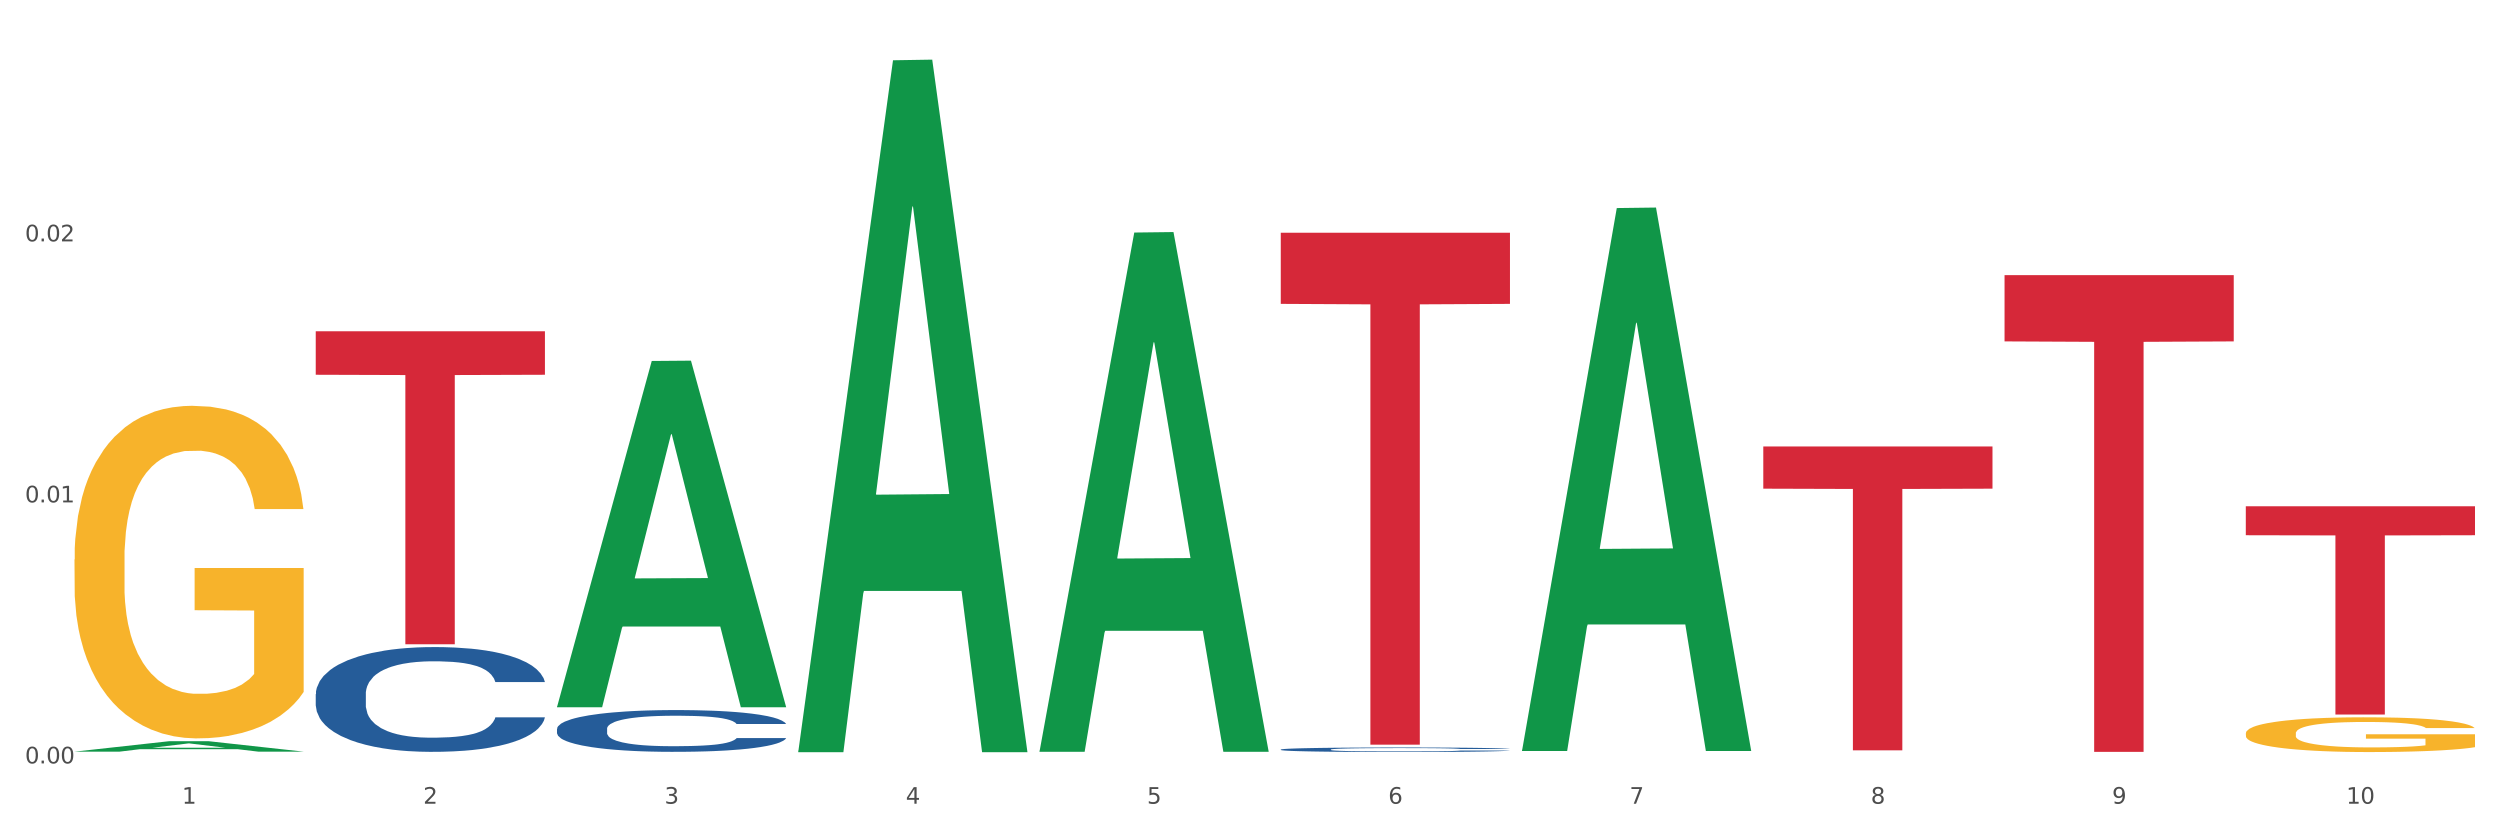
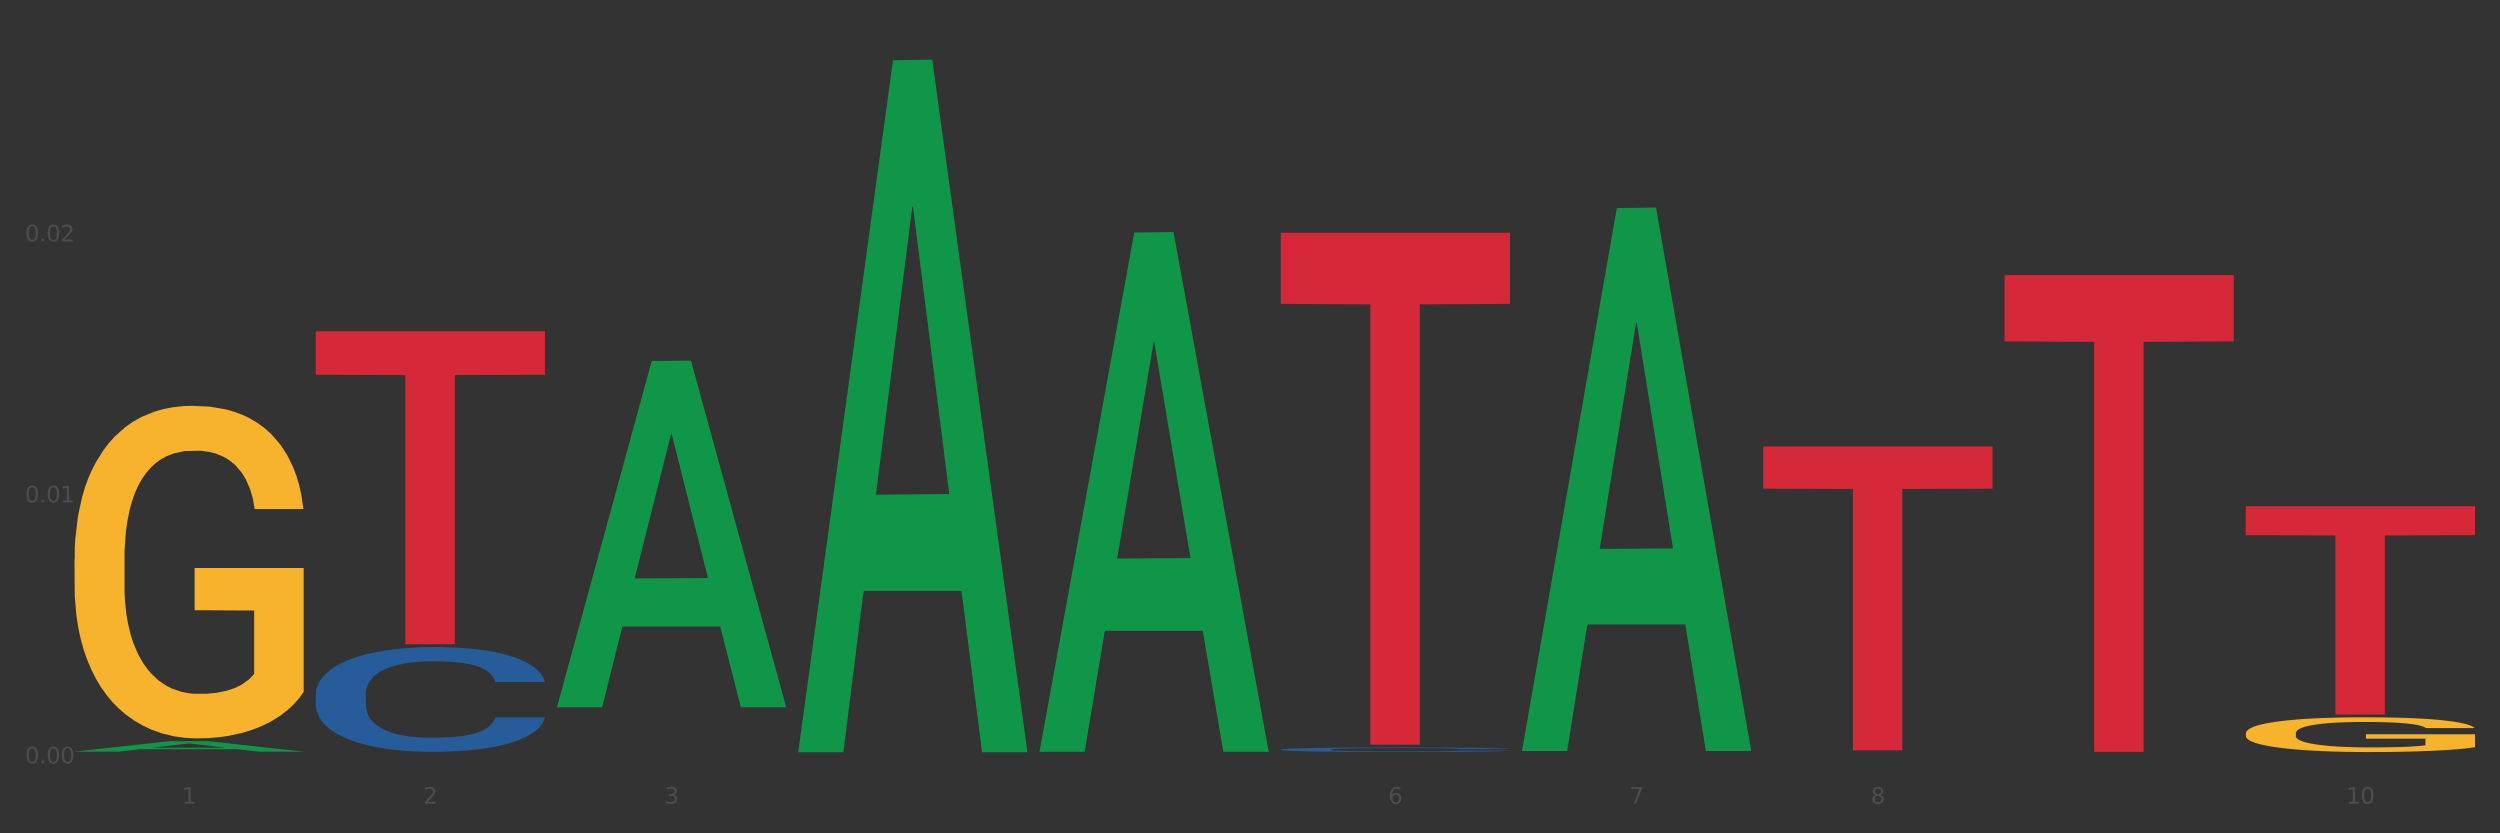
<svg xmlns="http://www.w3.org/2000/svg" xmlns:xlink="http://www.w3.org/1999/xlink" width="1080pt" height="360pt" viewBox="0 0 1080 360" version="1.1">
  <rect x="0" y="0" width="1080" height="360" fill="#333333" stroke="none" />
  <defs>
    <style type="text/css">*{stroke-linejoin: round; stroke-linecap: butt}</style>
  </defs>
  <g id="figure_1">
    <g id="patch_1">
-       <path d="M 0 360  L 1080 360  L 1080 0  L 0 0  z " style="fill: #ffffff; stroke: #ffffff; stroke-linejoin: miter" />
-     </g>
+       </g>
    <g id="axes_1">
      <g id="matplotlib.axis_1">
        <g id="xtick_1">
          <g id="text_1">
            <g style="fill: #4d4d4d" transform="translate(78.627 347.204) scale(0.096 -0.096)">
              <defs>
                <path id="DejaVuSans-31" d="M 794 531  L 1825 531  L 1825 4091  L 703 3866  L 703 4441  L 1819 4666  L 2450 4666  L 2450 531  L 3481 531  L 3481 0  L 794 0  L 794 531  z " transform="scale(0.016)" />
              </defs>
              <use xlink:href="#DejaVuSans-31" />
            </g>
          </g>
        </g>
        <g id="xtick_2">
          <g id="text_2">
            <g style="fill: #4d4d4d" transform="translate(182.851 347.204) scale(0.096 -0.096)">
              <defs>
                <path id="DejaVuSans-32" d="M 1228 531  L 3431 531  L 3431 0  L 469 0  L 469 531  Q 828 903 1448 1529  Q 2069 2156 2228 2338  Q 2531 2678 2651 2914  Q 2772 3150 2772 3378  Q 2772 3750 2511 3984  Q 2250 4219 1831 4219  Q 1534 4219 1204 4116  Q 875 4013 500 3803  L 500 4441  Q 881 4594 1212 4672  Q 1544 4750 1819 4750  Q 2544 4750 2975 4387  Q 3406 4025 3406 3419  Q 3406 3131 3298 2873  Q 3191 2616 2906 2266  Q 2828 2175 2409 1742  Q 1991 1309 1228 531  z " transform="scale(0.016)" />
              </defs>
              <use xlink:href="#DejaVuSans-32" />
            </g>
          </g>
        </g>
        <g id="xtick_3">
          <g id="text_3">
            <g style="fill: #4d4d4d" transform="translate(287.074 347.204) scale(0.096 -0.096)">
              <defs>
                <path id="DejaVuSans-33" d="M 2597 2516  Q 3050 2419 3304 2112  Q 3559 1806 3559 1356  Q 3559 666 3084 287  Q 2609 -91 1734 -91  Q 1441 -91 1130 -33  Q 819 25 488 141  L 488 750  Q 750 597 1062 519  Q 1375 441 1716 441  Q 2309 441 2620 675  Q 2931 909 2931 1356  Q 2931 1769 2642 2001  Q 2353 2234 1838 2234  L 1294 2234  L 1294 2753  L 1863 2753  Q 2328 2753 2575 2939  Q 2822 3125 2822 3475  Q 2822 3834 2567 4026  Q 2313 4219 1838 4219  Q 1578 4219 1281 4162  Q 984 4106 628 3988  L 628 4550  Q 988 4650 1302 4700  Q 1616 4750 1894 4750  Q 2613 4750 3031 4423  Q 3450 4097 3450 3541  Q 3450 3153 3228 2886  Q 3006 2619 2597 2516  z " transform="scale(0.016)" />
              </defs>
              <use xlink:href="#DejaVuSans-33" />
            </g>
          </g>
        </g>
        <g id="xtick_4">
          <g id="text_4">
            <g style="fill: #4d4d4d" transform="translate(391.298 347.204) scale(0.096 -0.096)">
              <defs>
-                 <path id="DejaVuSans-34" d="M 2419 4116  L 825 1625  L 2419 1625  L 2419 4116  z M 2253 4666  L 3047 4666  L 3047 1625  L 3713 1625  L 3713 1100  L 3047 1100  L 3047 0  L 2419 0  L 2419 1100  L 313 1100  L 313 1709  L 2253 4666  z " transform="scale(0.016)" />
-               </defs>
+                 </defs>
              <use xlink:href="#DejaVuSans-34" />
            </g>
          </g>
        </g>
        <g id="xtick_5">
          <g id="text_5">
            <g style="fill: #4d4d4d" transform="translate(495.522 347.204) scale(0.096 -0.096)">
              <defs>
-                 <path id="DejaVuSans-35" d="M 691 4666  L 3169 4666  L 3169 4134  L 1269 4134  L 1269 2991  Q 1406 3038 1543 3061  Q 1681 3084 1819 3084  Q 2600 3084 3056 2656  Q 3513 2228 3513 1497  Q 3513 744 3044 326  Q 2575 -91 1722 -91  Q 1428 -91 1123 -41  Q 819 9 494 109  L 494 744  Q 775 591 1075 516  Q 1375 441 1709 441  Q 2250 441 2565 725  Q 2881 1009 2881 1497  Q 2881 1984 2565 2268  Q 2250 2553 1709 2553  Q 1456 2553 1204 2497  Q 953 2441 691 2322  L 691 4666  z " transform="scale(0.016)" />
-               </defs>
+                 </defs>
              <use xlink:href="#DejaVuSans-35" />
            </g>
          </g>
        </g>
        <g id="xtick_6">
          <g id="text_6">
            <g style="fill: #4d4d4d" transform="translate(599.745 347.204) scale(0.096 -0.096)">
              <defs>
                <path id="DejaVuSans-36" d="M 2113 2584  Q 1688 2584 1439 2293  Q 1191 2003 1191 1497  Q 1191 994 1439 701  Q 1688 409 2113 409  Q 2538 409 2786 701  Q 3034 994 3034 1497  Q 3034 2003 2786 2293  Q 2538 2584 2113 2584  z M 3366 4563  L 3366 3988  Q 3128 4100 2886 4159  Q 2644 4219 2406 4219  Q 1781 4219 1451 3797  Q 1122 3375 1075 2522  Q 1259 2794 1537 2939  Q 1816 3084 2150 3084  Q 2853 3084 3261 2657  Q 3669 2231 3669 1497  Q 3669 778 3244 343  Q 2819 -91 2113 -91  Q 1303 -91 875 529  Q 447 1150 447 2328  Q 447 3434 972 4092  Q 1497 4750 2381 4750  Q 2619 4750 2861 4703  Q 3103 4656 3366 4563  z " transform="scale(0.016)" />
              </defs>
              <use xlink:href="#DejaVuSans-36" />
            </g>
          </g>
        </g>
        <g id="xtick_7">
          <g id="text_7">
            <g style="fill: #4d4d4d" transform="translate(703.969 347.204) scale(0.096 -0.096)">
              <defs>
                <path id="DejaVuSans-37" d="M 525 4666  L 3525 4666  L 3525 4397  L 1831 0  L 1172 0  L 2766 4134  L 525 4134  L 525 4666  z " transform="scale(0.016)" />
              </defs>
              <use xlink:href="#DejaVuSans-37" />
            </g>
          </g>
        </g>
        <g id="xtick_8">
          <g id="text_8">
            <g style="fill: #4d4d4d" transform="translate(808.193 347.204) scale(0.096 -0.096)">
              <defs>
                <path id="DejaVuSans-38" d="M 2034 2216  Q 1584 2216 1326 1975  Q 1069 1734 1069 1313  Q 1069 891 1326 650  Q 1584 409 2034 409  Q 2484 409 2743 651  Q 3003 894 3003 1313  Q 3003 1734 2745 1975  Q 2488 2216 2034 2216  z M 1403 2484  Q 997 2584 770 2862  Q 544 3141 544 3541  Q 544 4100 942 4425  Q 1341 4750 2034 4750  Q 2731 4750 3128 4425  Q 3525 4100 3525 3541  Q 3525 3141 3298 2862  Q 3072 2584 2669 2484  Q 3125 2378 3379 2068  Q 3634 1759 3634 1313  Q 3634 634 3220 271  Q 2806 -91 2034 -91  Q 1263 -91 848 271  Q 434 634 434 1313  Q 434 1759 690 2068  Q 947 2378 1403 2484  z M 1172 3481  Q 1172 3119 1398 2916  Q 1625 2713 2034 2713  Q 2441 2713 2670 2916  Q 2900 3119 2900 3481  Q 2900 3844 2670 4047  Q 2441 4250 2034 4250  Q 1625 4250 1398 4047  Q 1172 3844 1172 3481  z " transform="scale(0.016)" />
              </defs>
              <use xlink:href="#DejaVuSans-38" />
            </g>
          </g>
        </g>
        <g id="xtick_9">
          <g id="text_9">
            <g style="fill: #4d4d4d" transform="translate(912.416 347.204) scale(0.096 -0.096)">
              <defs>
-                 <path id="DejaVuSans-39" d="M 703 97  L 703 672  Q 941 559 1184 500  Q 1428 441 1663 441  Q 2288 441 2617 861  Q 2947 1281 2994 2138  Q 2813 1869 2534 1725  Q 2256 1581 1919 1581  Q 1219 1581 811 2004  Q 403 2428 403 3163  Q 403 3881 828 4315  Q 1253 4750 1959 4750  Q 2769 4750 3195 4129  Q 3622 3509 3622 2328  Q 3622 1225 3098 567  Q 2575 -91 1691 -91  Q 1453 -91 1209 -44  Q 966 3 703 97  z M 1959 2075  Q 2384 2075 2632 2365  Q 2881 2656 2881 3163  Q 2881 3666 2632 3958  Q 2384 4250 1959 4250  Q 1534 4250 1286 3958  Q 1038 3666 1038 3163  Q 1038 2656 1286 2365  Q 1534 2075 1959 2075  z " transform="scale(0.016)" />
-               </defs>
+                 </defs>
              <use xlink:href="#DejaVuSans-39" />
            </g>
          </g>
        </g>
        <g id="xtick_10">
          <g id="text_10">
            <g style="fill: #4d4d4d" transform="translate(1013.586 347.204) scale(0.096 -0.096)">
              <defs>
                <path id="DejaVuSans-30" d="M 2034 4250  Q 1547 4250 1301 3770  Q 1056 3291 1056 2328  Q 1056 1369 1301 889  Q 1547 409 2034 409  Q 2525 409 2770 889  Q 3016 1369 3016 2328  Q 3016 3291 2770 3770  Q 2525 4250 2034 4250  z M 2034 4750  Q 2819 4750 3233 4129  Q 3647 3509 3647 2328  Q 3647 1150 3233 529  Q 2819 -91 2034 -91  Q 1250 -91 836 529  Q 422 1150 422 2328  Q 422 3509 836 4129  Q 1250 4750 2034 4750  z " transform="scale(0.016)" />
              </defs>
              <use xlink:href="#DejaVuSans-31" />
              <use xlink:href="#DejaVuSans-30" transform="translate(63.623 0)" />
            </g>
          </g>
        </g>
        <g id="xtick_11" />
        <g id="xtick_12" />
        <g id="xtick_13" />
        <g id="xtick_14" />
        <g id="xtick_15" />
        <g id="xtick_16" />
        <g id="xtick_17" />
        <g id="xtick_18" />
        <g id="xtick_19" />
      </g>
      <g id="matplotlib.axis_2">
        <g id="ytick_1">
          <g id="text_11">
            <g style="fill: #4d4d4d" transform="translate(10.8 329.798) scale(0.096 -0.096)">
              <defs>
                <path id="DejaVuSans-2e" d="M 684 794  L 1344 794  L 1344 0  L 684 0  L 684 794  z " transform="scale(0.016)" />
              </defs>
              <use xlink:href="#DejaVuSans-30" />
              <use xlink:href="#DejaVuSans-2e" transform="translate(63.623 0)" />
              <use xlink:href="#DejaVuSans-30" transform="translate(95.41 0)" />
              <use xlink:href="#DejaVuSans-30" transform="translate(159.033 0)" />
            </g>
          </g>
        </g>
        <g id="ytick_2">
          <g id="text_12">
            <g style="fill: #4d4d4d" transform="translate(10.8 217.035) scale(0.096 -0.096)">
              <use xlink:href="#DejaVuSans-30" />
              <use xlink:href="#DejaVuSans-2e" transform="translate(63.623 0)" />
              <use xlink:href="#DejaVuSans-30" transform="translate(95.41 0)" />
              <use xlink:href="#DejaVuSans-31" transform="translate(159.033 0)" />
            </g>
          </g>
        </g>
        <g id="ytick_3">
          <g id="text_13">
            <g style="fill: #4d4d4d" transform="translate(10.8 104.271) scale(0.096 -0.096)">
              <use xlink:href="#DejaVuSans-30" />
              <use xlink:href="#DejaVuSans-2e" transform="translate(63.623 0)" />
              <use xlink:href="#DejaVuSans-30" transform="translate(95.41 0)" />
              <use xlink:href="#DejaVuSans-32" transform="translate(159.033 0)" />
            </g>
          </g>
        </g>
        <g id="ytick_4" />
        <g id="ytick_5" />
        <g id="ytick_6" />
      </g>
      <g id="PolyCollection_1">
        <path d="M 32.175 324.702  L 32.277 324.698  L 73.107 320.196  L 90.051 320.191  L 131.187 324.711  L 111.589 324.711  L 102.709 323.659  L 60.552 323.659  L 60.246 323.675  L 51.671 324.711  L 32.175 324.711  L 32.175 324.702  L 65.86 323.03  L 97.401 323.026  L 81.783 321.155  L 81.579 321.146  L 81.375 321.159  L 65.758 323.026  L 65.86 323.03  L 32.175 324.702  z " clip-path="url(#pefb71dea38)" style="fill: #109648" />
        <path d="M 32.175 241.7  L 32.292 241.569  L 32.292 236.845  L 32.526 232.777  L 33.695 222.935  L 35.448 214.799  L 36.734 210.469  L 38.02 206.926  L 39.54 203.383  L 41.41 199.709  L 44.8 194.328  L 46.904 191.573  L 49.476 188.686  L 54.152 184.487  L 57.542 182.125  L 61.049 180.156  L 66.777 177.794  L 70.517 176.745  L 74.492 175.957  L 79.285 175.432  L 82.909 175.301  L 90.858 175.695  L 97.638 176.876  L 100.911 177.794  L 105.119 179.369  L 107.34 180.419  L 110.964 182.518  L 114.705 185.274  L 117.277 187.636  L 121.134 192.098  L 124.057 196.559  L 126.745 202.071  L 128.148 205.876  L 129.2 209.419  L 130.135 213.487  L 131.071 219.917  L 110.029 219.917  L 109.211 215.324  L 107.925 210.994  L 106.054 206.795  L 104.418 204.17  L 101.612 200.89  L 99.041 198.79  L 96.352 197.215  L 93.079 195.903  L 90.507 195.247  L 86.883 194.722  L 79.752 194.853  L 74.96 195.903  L 71.686 197.215  L 69.582 198.396  L 67.712 199.709  L 65.608 201.546  L 63.153 204.301  L 61.399 206.795  L 59.646 209.944  L 58.243 213.093  L 56.957 216.768  L 55.905 220.704  L 55.087 224.772  L 54.386 229.759  L 53.801 238.026  L 53.801 256.003  L 54.035 260.071  L 54.619 265.451  L 55.321 269.519  L 56.49 274.374  L 57.542 277.655  L 59.529 282.379  L 61.75 286.315  L 63.504 288.809  L 65.257 290.908  L 68.296 293.795  L 71.686 296.157  L 74.609 297.601  L 78.583 298.913  L 81.272 299.438  L 83.61 299.7  L 89.338 299.7  L 93.429 299.306  L 97.988 298.388  L 101.495 297.207  L 104.418 295.763  L 107.691 293.401  L 109.795 291.171  L 109.795 263.745  L 84.078 263.614  L 84.078 245.374  L 131.187 245.374  L 131.187 298.913  L 129.2 301.668  L 126.979 304.162  L 124.641 306.392  L 121.134 309.148  L 116.926 311.773  L 113.185 313.61  L 109.211 315.184  L 104.535 316.628  L 98.456 317.94  L 94.715 318.465  L 90.039 318.859  L 84.545 318.99  L 79.752 318.727  L 75.076 318.071  L 70.167 316.89  L 65.374 315.184  L 61.75 313.478  L 58.126 311.379  L 54.269 308.623  L 51.229 305.999  L 48.891 303.637  L 46.32 300.619  L 43.514 296.682  L 41.41 293.139  L 39.54 289.465  L 37.552 284.741  L 36.15 280.673  L 34.747 275.555  L 33.928 271.75  L 32.993 265.845  L 32.292 257.578  L 32.175 241.7  z " clip-path="url(#pefb71dea38)" style="fill: #f7b32b" />
        <path d="M 553.293 323.793  L 553.41 323.791  L 553.41 323.741  L 553.761 323.673  L 555.049 323.547  L 556.687 323.452  L 559.496 323.341  L 561.017 323.294  L 563.007 323.242  L 567.103 323.158  L 571.785 323.086  L 575.062 323.047  L 577.52 323.022  L 583.02 322.977  L 586.18 322.957  L 589.457 322.941  L 592.266 322.93  L 596.948 322.918  L 600.693 322.912  L 605.023 322.91  L 608.651 322.912  L 613.45 322.919  L 620.472 322.941  L 623.164 322.953  L 626.792 322.975  L 630.537 323.004  L 633.58 323.032  L 637.091 323.074  L 640.719 323.127  L 644.23 323.196  L 646.688 323.258  L 648.677 323.325  L 650.433 323.406  L 651.72 323.494  L 652.306 323.567  L 630.888 323.567  L 630.303 323.501  L 629.132 323.429  L 627.962 323.38  L 626.675 323.341  L 624.685 323.296  L 622.929 323.267  L 620.004 323.233  L 617.312 323.212  L 615.088 323.199  L 612.396 323.188  L 606.661 323.178  L 602.565 323.178  L 599.99 323.181  L 596.83 323.19  L 594.139 323.203  L 590.979 323.224  L 588.521 323.248  L 586.063 323.278  L 584.659 323.3  L 582.552 323.339  L 581.148 323.372  L 579.275 323.427  L 578.222 323.467  L 576.349 323.569  L 575.53 323.644  L 575.179 323.696  L 574.945 323.754  L 574.945 324.034  L 575.647 324.159  L 576.232 324.213  L 577.168 324.274  L 578.924 324.353  L 581.499 324.43  L 584.191 324.486  L 586.414 324.52  L 588.521 324.545  L 590.628 324.565  L 593.202 324.583  L 595.309 324.594  L 598.469 324.604  L 602.214 324.61  L 605.14 324.61  L 611.109 324.601  L 613.801 324.592  L 616.375 324.579  L 619.184 324.559  L 621.408 324.538  L 622.695 324.522  L 624.802 324.488  L 626.441 324.452  L 627.845 324.411  L 628.781 324.375  L 629.835 324.321  L 630.654 324.26  L 630.888 324.227  L 652.306 324.227  L 651.837 324.292  L 651.018 324.355  L 649.38 324.439  L 648.092 324.488  L 646.103 324.547  L 643.996 324.597  L 641.07 324.653  L 638.378 324.694  L 635.569 324.73  L 632.526 324.762  L 627.026 324.807  L 625.036 324.82  L 620.823 324.841  L 617.546 324.854  L 612.747 324.866  L 607.832 324.874  L 602.682 324.875  L 598.118 324.872  L 593.085 324.861  L 589.925 324.85  L 586.414 324.834  L 582.318 324.809  L 578.456 324.778  L 574.828 324.743  L 571.434 324.701  L 568.274 324.655  L 564.177 324.577  L 561.135 324.502  L 558.911 324.432  L 557.389 324.373  L 555.868 324.297  L 555.049 324.245  L 553.761 324.12  L 553.293 324.003  L 553.293 323.793  z " clip-path="url(#pefb71dea38)" style="fill: #255c99" />
        <path d="M 970.188 316.811  L 970.304 316.797  L 970.304 316.304  L 970.538 315.879  L 971.707 314.85  L 973.461 314  L 974.747 313.548  L 976.032 313.178  L 977.552 312.807  L 979.422 312.423  L 982.813 311.861  L 984.917 311.573  L 987.488 311.272  L 992.164 310.833  L 995.554 310.586  L 999.061 310.381  L 1004.789 310.134  L 1008.53 310.024  L 1012.505 309.942  L 1017.297 309.887  L 1020.921 309.873  L 1028.87 309.914  L 1035.65 310.038  L 1038.923 310.134  L 1043.132 310.298  L 1045.353 310.408  L 1048.977 310.627  L 1052.717 310.915  L 1055.289 311.162  L 1059.147 311.628  L 1062.069 312.094  L 1064.758 312.67  L 1066.161 313.068  L 1067.213 313.438  L 1068.148 313.863  L 1069.083 314.535  L 1048.041 314.535  L 1047.223 314.055  L 1045.937 313.603  L 1044.067 313.164  L 1042.43 312.89  L 1039.625 312.547  L 1037.053 312.327  L 1034.364 312.163  L 1031.091 312.026  L 1028.52 311.957  L 1024.896 311.902  L 1017.765 311.916  L 1012.972 312.026  L 1009.699 312.163  L 1007.595 312.286  L 1005.724 312.423  L 1003.62 312.615  L 1001.165 312.903  L 999.412 313.164  L 997.659 313.493  L 996.256 313.822  L 994.97 314.206  L 993.918 314.617  L 993.1 315.042  L 992.398 315.563  L 991.814 316.427  L 991.814 318.306  L 992.047 318.731  L 992.632 319.293  L 993.333 319.718  L 994.502 320.225  L 995.554 320.568  L 997.542 321.061  L 999.763 321.473  L 1001.516 321.733  L 1003.27 321.953  L 1006.309 322.254  L 1009.699 322.501  L 1012.621 322.652  L 1016.596 322.789  L 1019.285 322.844  L 1021.623 322.871  L 1027.351 322.871  L 1031.442 322.83  L 1036.001 322.734  L 1039.508 322.611  L 1042.43 322.46  L 1045.704 322.213  L 1047.808 321.98  L 1047.808 319.114  L 1022.09 319.101  L 1022.09 317.195  L 1069.2 317.195  L 1069.2 322.789  L 1067.213 323.077  L 1064.992 323.337  L 1062.654 323.571  L 1059.147 323.858  L 1054.938 324.133  L 1051.198 324.325  L 1047.223 324.489  L 1042.547 324.64  L 1036.469 324.777  L 1032.728 324.832  L 1028.052 324.873  L 1022.558 324.887  L 1017.765 324.859  L 1013.089 324.791  L 1008.179 324.667  L 1003.387 324.489  L 999.763 324.311  L 996.139 324.092  L 992.281 323.804  L 989.242 323.529  L 986.904 323.283  L 984.332 322.967  L 981.527 322.556  L 979.422 322.186  L 977.552 321.802  L 975.565 321.308  L 974.162 320.883  L 972.759 320.348  L 971.941 319.951  L 971.006 319.334  L 970.304 318.47  L 970.188 316.811  z " clip-path="url(#pefb71dea38)" style="fill: #f7b32b" />
        <path d="M 136.399 299.871  L 136.516 299.83  L 136.516 298.672  L 136.867 297.101  L 138.154 294.207  L 139.793 292.016  L 142.602 289.453  L 144.123 288.378  L 146.113 287.179  L 150.209 285.236  L 154.89 283.582  L 158.167 282.673  L 160.625 282.094  L 166.126 281.06  L 169.286 280.605  L 172.563 280.233  L 175.372 279.985  L 180.053 279.696  L 183.798 279.572  L 188.129 279.531  L 191.757 279.572  L 196.555 279.737  L 203.577 280.233  L 206.269 280.523  L 209.897 281.019  L 213.642 281.68  L 216.685 282.342  L 220.196 283.293  L 223.824 284.533  L 227.336 286.104  L 229.793 287.551  L 231.783 289.081  L 233.538 290.941  L 234.826 292.967  L 235.411 294.662  L 213.993 294.662  L 213.408 293.132  L 212.238 291.479  L 211.068 290.362  L 209.78 289.453  L 207.791 288.419  L 206.035 287.758  L 203.109 286.972  L 200.417 286.476  L 198.194 286.187  L 195.502 285.939  L 189.767 285.691  L 185.671 285.691  L 183.096 285.773  L 179.936 285.98  L 177.244 286.269  L 174.084 286.765  L 171.626 287.303  L 169.169 288.006  L 167.764 288.502  L 165.658 289.411  L 164.253 290.156  L 162.381 291.437  L 161.327 292.347  L 159.455 294.703  L 158.635 296.44  L 158.284 297.639  L 158.05 298.962  L 158.05 305.411  L 158.752 308.305  L 159.338 309.545  L 160.274 310.951  L 162.029 312.77  L 164.604 314.548  L 167.296 315.829  L 169.52 316.615  L 171.626 317.194  L 173.733 317.648  L 176.308 318.062  L 178.415 318.31  L 181.575 318.558  L 185.32 318.682  L 188.246 318.682  L 194.214 318.475  L 196.906 318.268  L 199.481 317.979  L 202.29 317.524  L 204.514 317.028  L 205.801 316.656  L 207.908 315.871  L 209.546 315.044  L 210.951 314.093  L 211.887 313.266  L 212.94 312.026  L 213.759 310.62  L 213.993 309.876  L 235.411 309.876  L 234.943 311.364  L 234.124 312.811  L 232.485 314.754  L 231.198 315.871  L 229.208 317.235  L 227.102 318.393  L 224.176 319.674  L 221.484 320.625  L 218.675 321.452  L 215.632 322.196  L 210.131 323.23  L 208.142 323.519  L 203.928 324.015  L 200.651 324.304  L 195.853 324.594  L 190.937 324.759  L 185.788 324.801  L 181.223 324.718  L 176.191 324.47  L 173.031 324.222  L 169.52 323.85  L 165.424 323.271  L 161.561 322.568  L 157.933 321.741  L 154.539 320.79  L 151.379 319.715  L 147.283 317.938  L 144.24 316.201  L 142.016 314.589  L 140.495 313.225  L 138.973 311.488  L 138.154 310.289  L 136.867 307.395  L 136.399 304.708  L 136.399 299.871  z " clip-path="url(#pefb71dea38)" style="fill: #255c99" />
        <path d="M 136.399 143.103  L 235.411 143.103  L 235.411 161.895  L 196.463 162.022  L 196.463 278.329  L 175.112 278.329  L 175.112 162.022  L 136.399 161.895  L 136.399 143.23  L 136.399 143.103  z " clip-path="url(#pefb71dea38)" style="fill: #d62839" />
        <path d="M 553.293 100.536  L 652.306 100.536  L 652.306 131.272  L 613.358 131.479  L 613.358 321.709  L 592.006 321.709  L 592.006 131.479  L 553.293 131.272  L 553.293 100.743  L 553.293 100.536  z " clip-path="url(#pefb71dea38)" style="fill: #d62839" />
-         <path d="M 240.622 314.857  L 240.739 314.841  L 240.739 314.379  L 241.09 313.753  L 242.378 312.6  L 244.016 311.726  L 246.825 310.704  L 248.347 310.276  L 250.336 309.798  L 254.432 309.023  L 259.114 308.364  L 262.391 308.001  L 264.849 307.771  L 270.349 307.359  L 273.509 307.177  L 276.786 307.029  L 279.595 306.93  L 284.277 306.815  L 288.022 306.765  L 292.352 306.749  L 295.98 306.765  L 300.779 306.831  L 307.801 307.029  L 310.493 307.144  L 314.121 307.342  L 317.866 307.606  L 320.909 307.87  L 324.42 308.249  L 328.048 308.743  L 331.559 309.369  L 334.017 309.946  L 336.007 310.556  L 337.762 311.298  L 339.049 312.105  L 339.635 312.781  L 318.217 312.781  L 317.632 312.171  L 316.462 311.512  L 315.291 311.067  L 314.004 310.704  L 312.014 310.292  L 310.259 310.029  L 307.333 309.715  L 304.641 309.518  L 302.417 309.402  L 299.725 309.303  L 293.991 309.204  L 289.894 309.204  L 287.32 309.237  L 284.16 309.32  L 281.468 309.435  L 278.308 309.633  L 275.85 309.847  L 273.392 310.127  L 271.988 310.325  L 269.881 310.688  L 268.477 310.984  L 266.604 311.495  L 265.551 311.858  L 263.678 312.797  L 262.859 313.489  L 262.508 313.967  L 262.274 314.495  L 262.274 317.066  L 262.976 318.219  L 263.561 318.714  L 264.498 319.274  L 266.253 319.999  L 268.828 320.708  L 271.52 321.219  L 273.743 321.532  L 275.85 321.763  L 277.957 321.944  L 280.532 322.109  L 282.638 322.208  L 285.798 322.307  L 289.543 322.356  L 292.469 322.356  L 298.438 322.274  L 301.13 322.191  L 303.705 322.076  L 306.513 321.895  L 308.737 321.697  L 310.025 321.549  L 312.131 321.235  L 313.77 320.906  L 315.174 320.527  L 316.11 320.197  L 317.164 319.703  L 317.983 319.142  L 318.217 318.846  L 339.635 318.846  L 339.167 319.439  L 338.347 320.016  L 336.709 320.79  L 335.421 321.235  L 333.432 321.779  L 331.325 322.241  L 328.399 322.752  L 325.707 323.131  L 322.899 323.46  L 319.856 323.757  L 314.355 324.169  L 312.365 324.284  L 308.152 324.482  L 304.875 324.598  L 300.077 324.713  L 295.161 324.779  L 290.011 324.795  L 285.447 324.762  L 280.414 324.663  L 277.254 324.565  L 273.743 324.416  L 269.647 324.186  L 265.785 323.905  L 262.157 323.576  L 258.763 323.197  L 255.603 322.768  L 251.507 322.06  L 248.464 321.367  L 246.24 320.725  L 244.718 320.181  L 243.197 319.488  L 242.378 319.011  L 241.09 317.857  L 240.622 316.786  L 240.622 314.857  z " clip-path="url(#pefb71dea38)" style="fill: #255c99" />
        <path d="M 865.964 118.862  L 964.976 118.862  L 964.976 147.482  L 926.028 147.676  L 926.028 324.812  L 904.677 324.812  L 904.677 147.676  L 865.964 147.482  L 865.964 119.055  L 865.964 118.862  z " clip-path="url(#pefb71dea38)" style="fill: #d62839" />
        <path d="M 657.517 323.984  L 657.619 323.764  L 698.449 89.882  L 715.393 89.661  L 756.529 324.425  L 736.931 324.425  L 728.05 269.757  L 685.893 269.757  L 685.587 270.639  L 677.013 324.425  L 657.517 324.425  L 657.517 323.984  L 691.201 237.133  L 722.742 236.912  L 707.125 139.7  L 706.921 139.259  L 706.717 139.921  L 691.099 236.912  L 691.201 237.133  L 657.517 323.984  z " clip-path="url(#pefb71dea38)" style="fill: #109648" />
        <path d="M 449.069 324.359  L 449.172 324.148  L 490.001 100.457  L 506.946 100.246  L 548.082 324.781  L 528.484 324.781  L 519.603 272.495  L 477.446 272.495  L 477.14 273.338  L 468.566 324.781  L 449.069 324.781  L 449.069 324.359  L 482.754 241.292  L 514.295 241.081  L 498.678 148.105  L 498.474 147.683  L 498.269 148.315  L 482.652 241.081  L 482.754 241.292  L 449.069 324.359  z " clip-path="url(#pefb71dea38)" style="fill: #109648" />
        <path d="M 344.846 324.388  L 344.948 324.107  L 385.778 26.04  L 402.722 25.759  L 443.858 324.95  L 424.26 324.95  L 415.379 255.279  L 373.223 255.279  L 372.916 256.403  L 364.342 324.95  L 344.846 324.95  L 344.846 324.388  L 378.53 213.701  L 410.072 213.42  L 394.454 89.531  L 394.25 88.969  L 394.046 89.811  L 378.428 213.42  L 378.53 213.701  L 344.846 324.388  z " clip-path="url(#pefb71dea38)" style="fill: #109648" />
        <path d="M 240.622 305.266  L 240.724 305.125  L 281.554 155.941  L 298.499 155.801  L 339.635 305.547  L 320.036 305.547  L 311.156 270.677  L 268.999 270.677  L 268.693 271.239  L 260.118 305.547  L 240.622 305.547  L 240.622 305.266  L 274.307 249.867  L 305.848 249.726  L 290.231 187.718  L 290.026 187.437  L 289.822 187.859  L 274.205 249.726  L 274.307 249.867  L 240.622 305.266  z " clip-path="url(#pefb71dea38)" style="fill: #109648" />
        <path d="M 761.74 192.863  L 860.753 192.863  L 860.753 211.107  L 821.805 211.23  L 821.805 324.148  L 800.454 324.148  L 800.454 211.23  L 761.74 211.107  L 761.74 192.986  L 761.74 192.863  z " clip-path="url(#pefb71dea38)" style="fill: #d62839" />
        <path d="M 970.188 218.717  L 1069.2 218.717  L 1069.2 231.218  L 1030.252 231.302  L 1030.252 308.672  L 1008.901 308.672  L 1008.901 231.302  L 970.188 231.218  L 970.188 218.801  L 970.188 218.717  z " clip-path="url(#pefb71dea38)" style="fill: #d62839" />
      </g>
    </g>
  </g>
  <defs>
    <clipPath id="pefb71dea38">
      <rect x="32.175" y="10.8" width="1037.025" height="329.109" />
    </clipPath>
  </defs>
</svg>